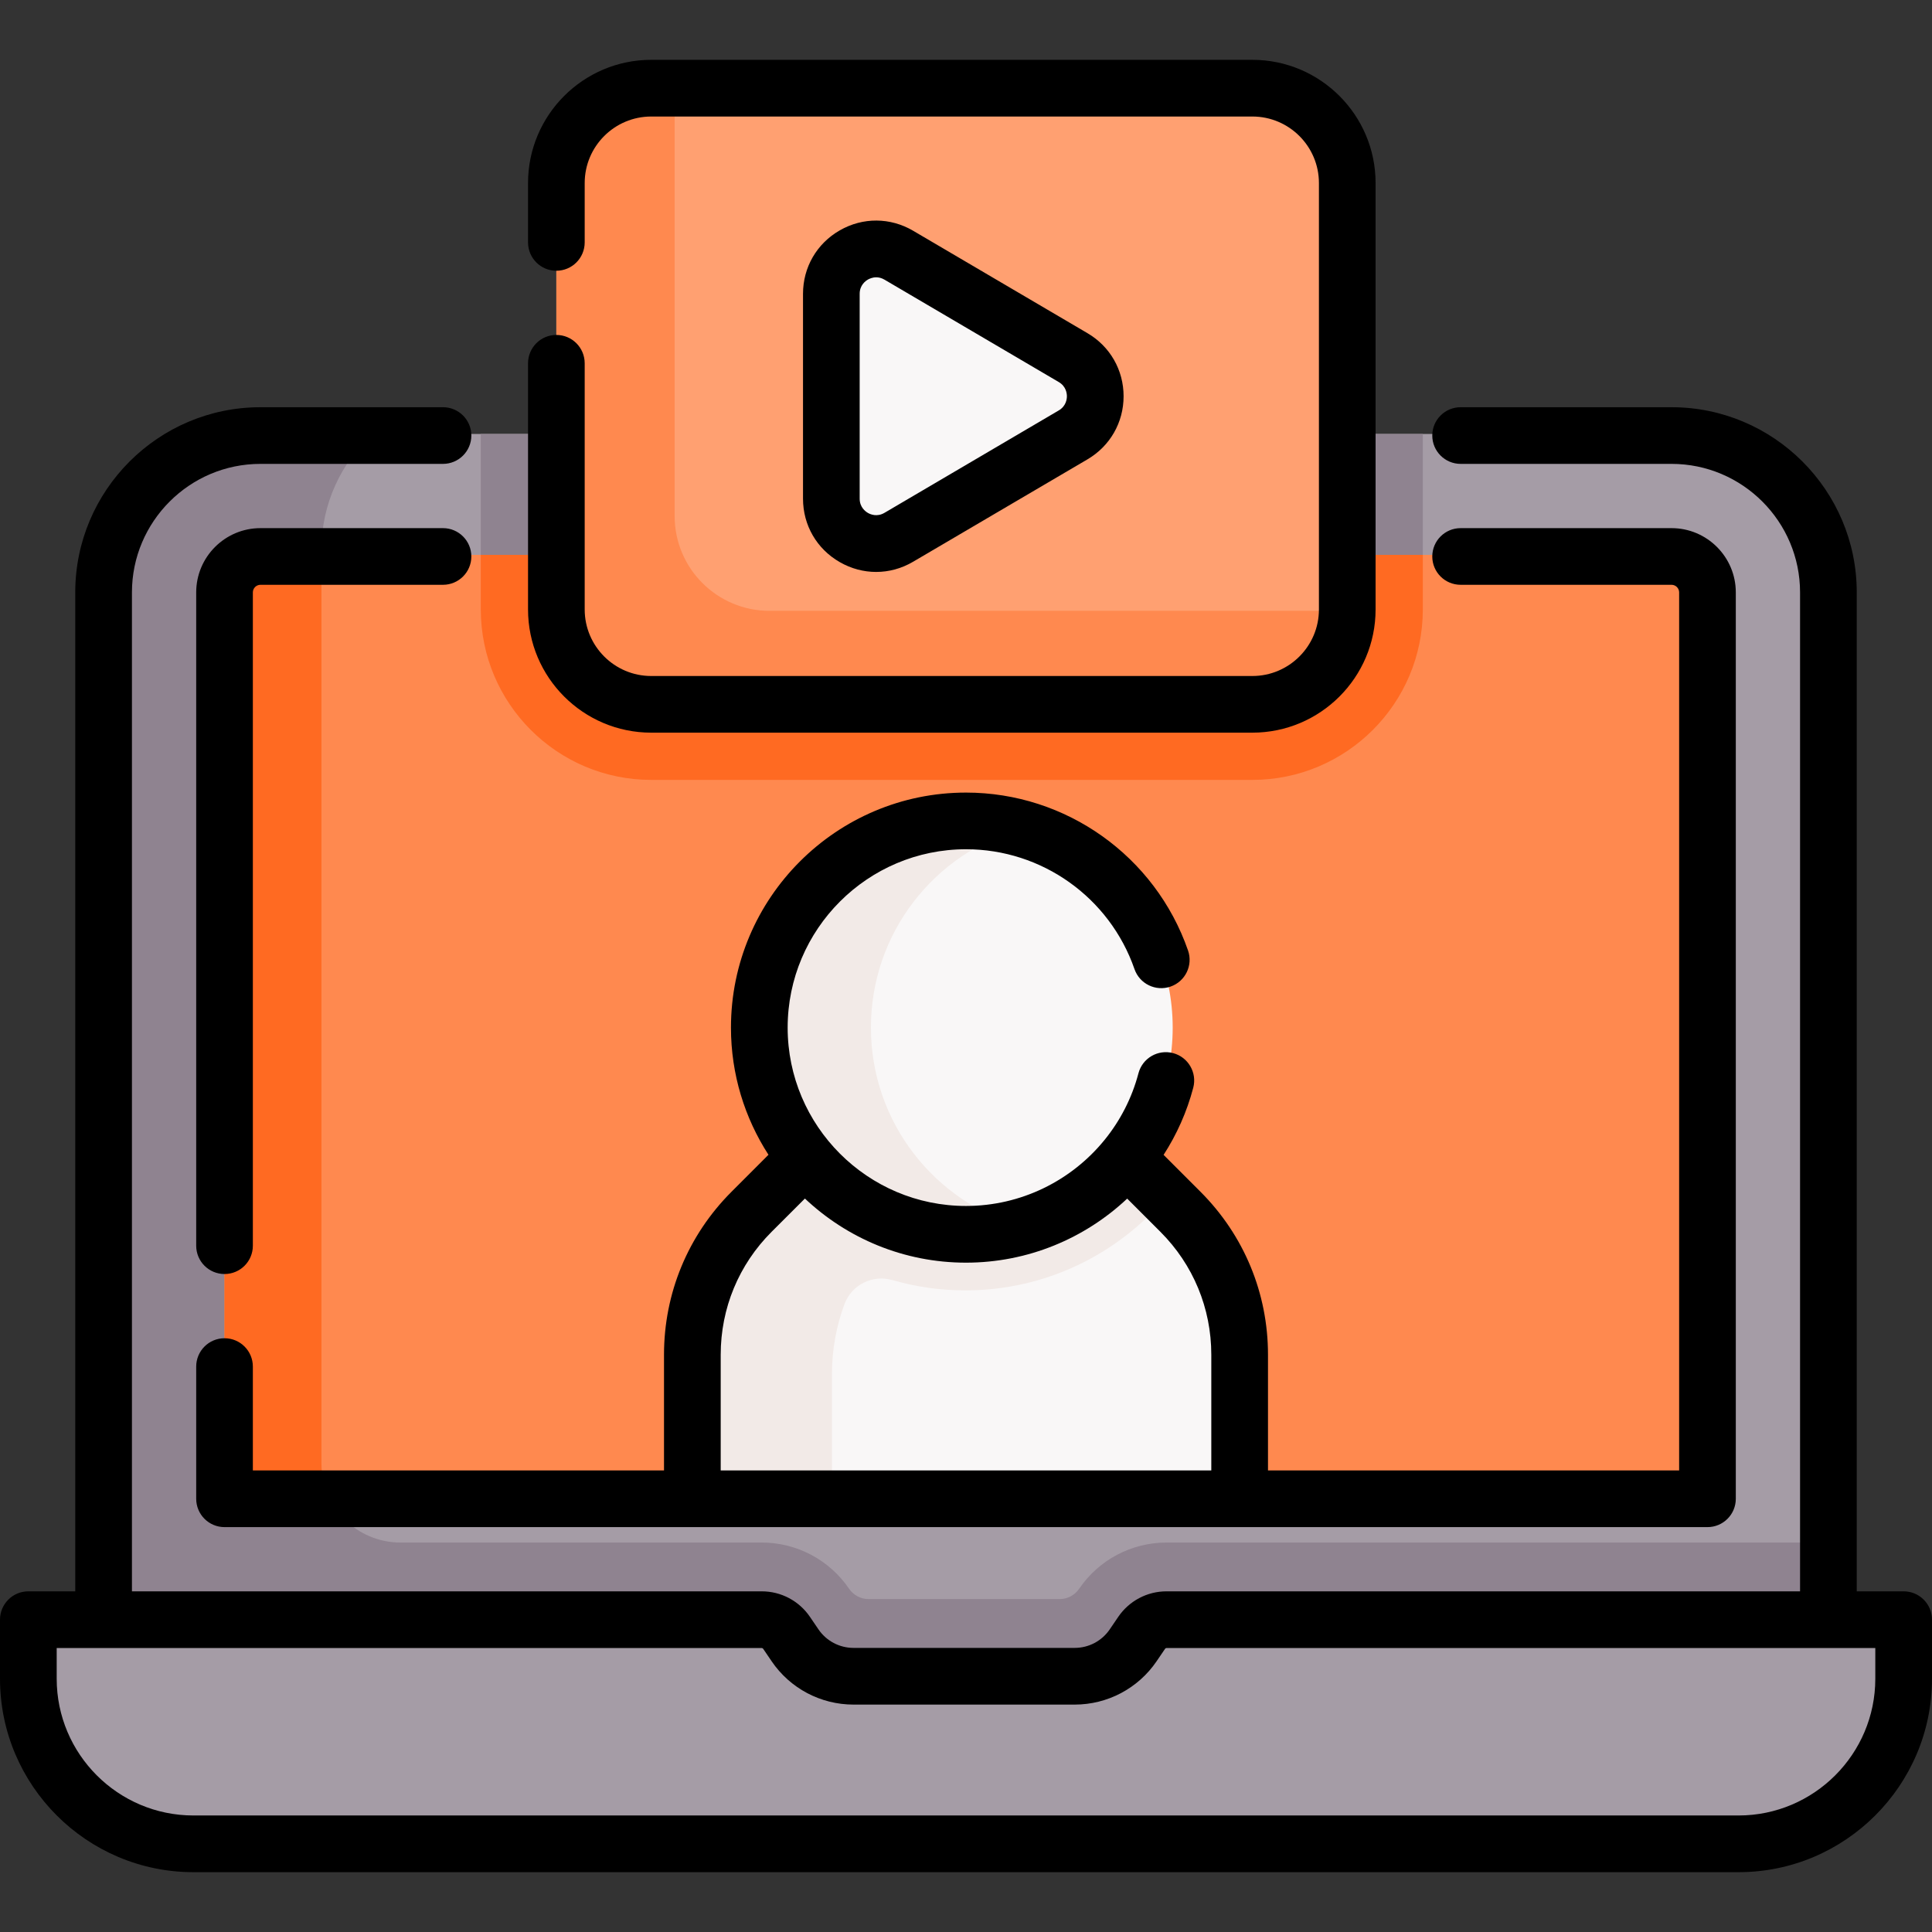
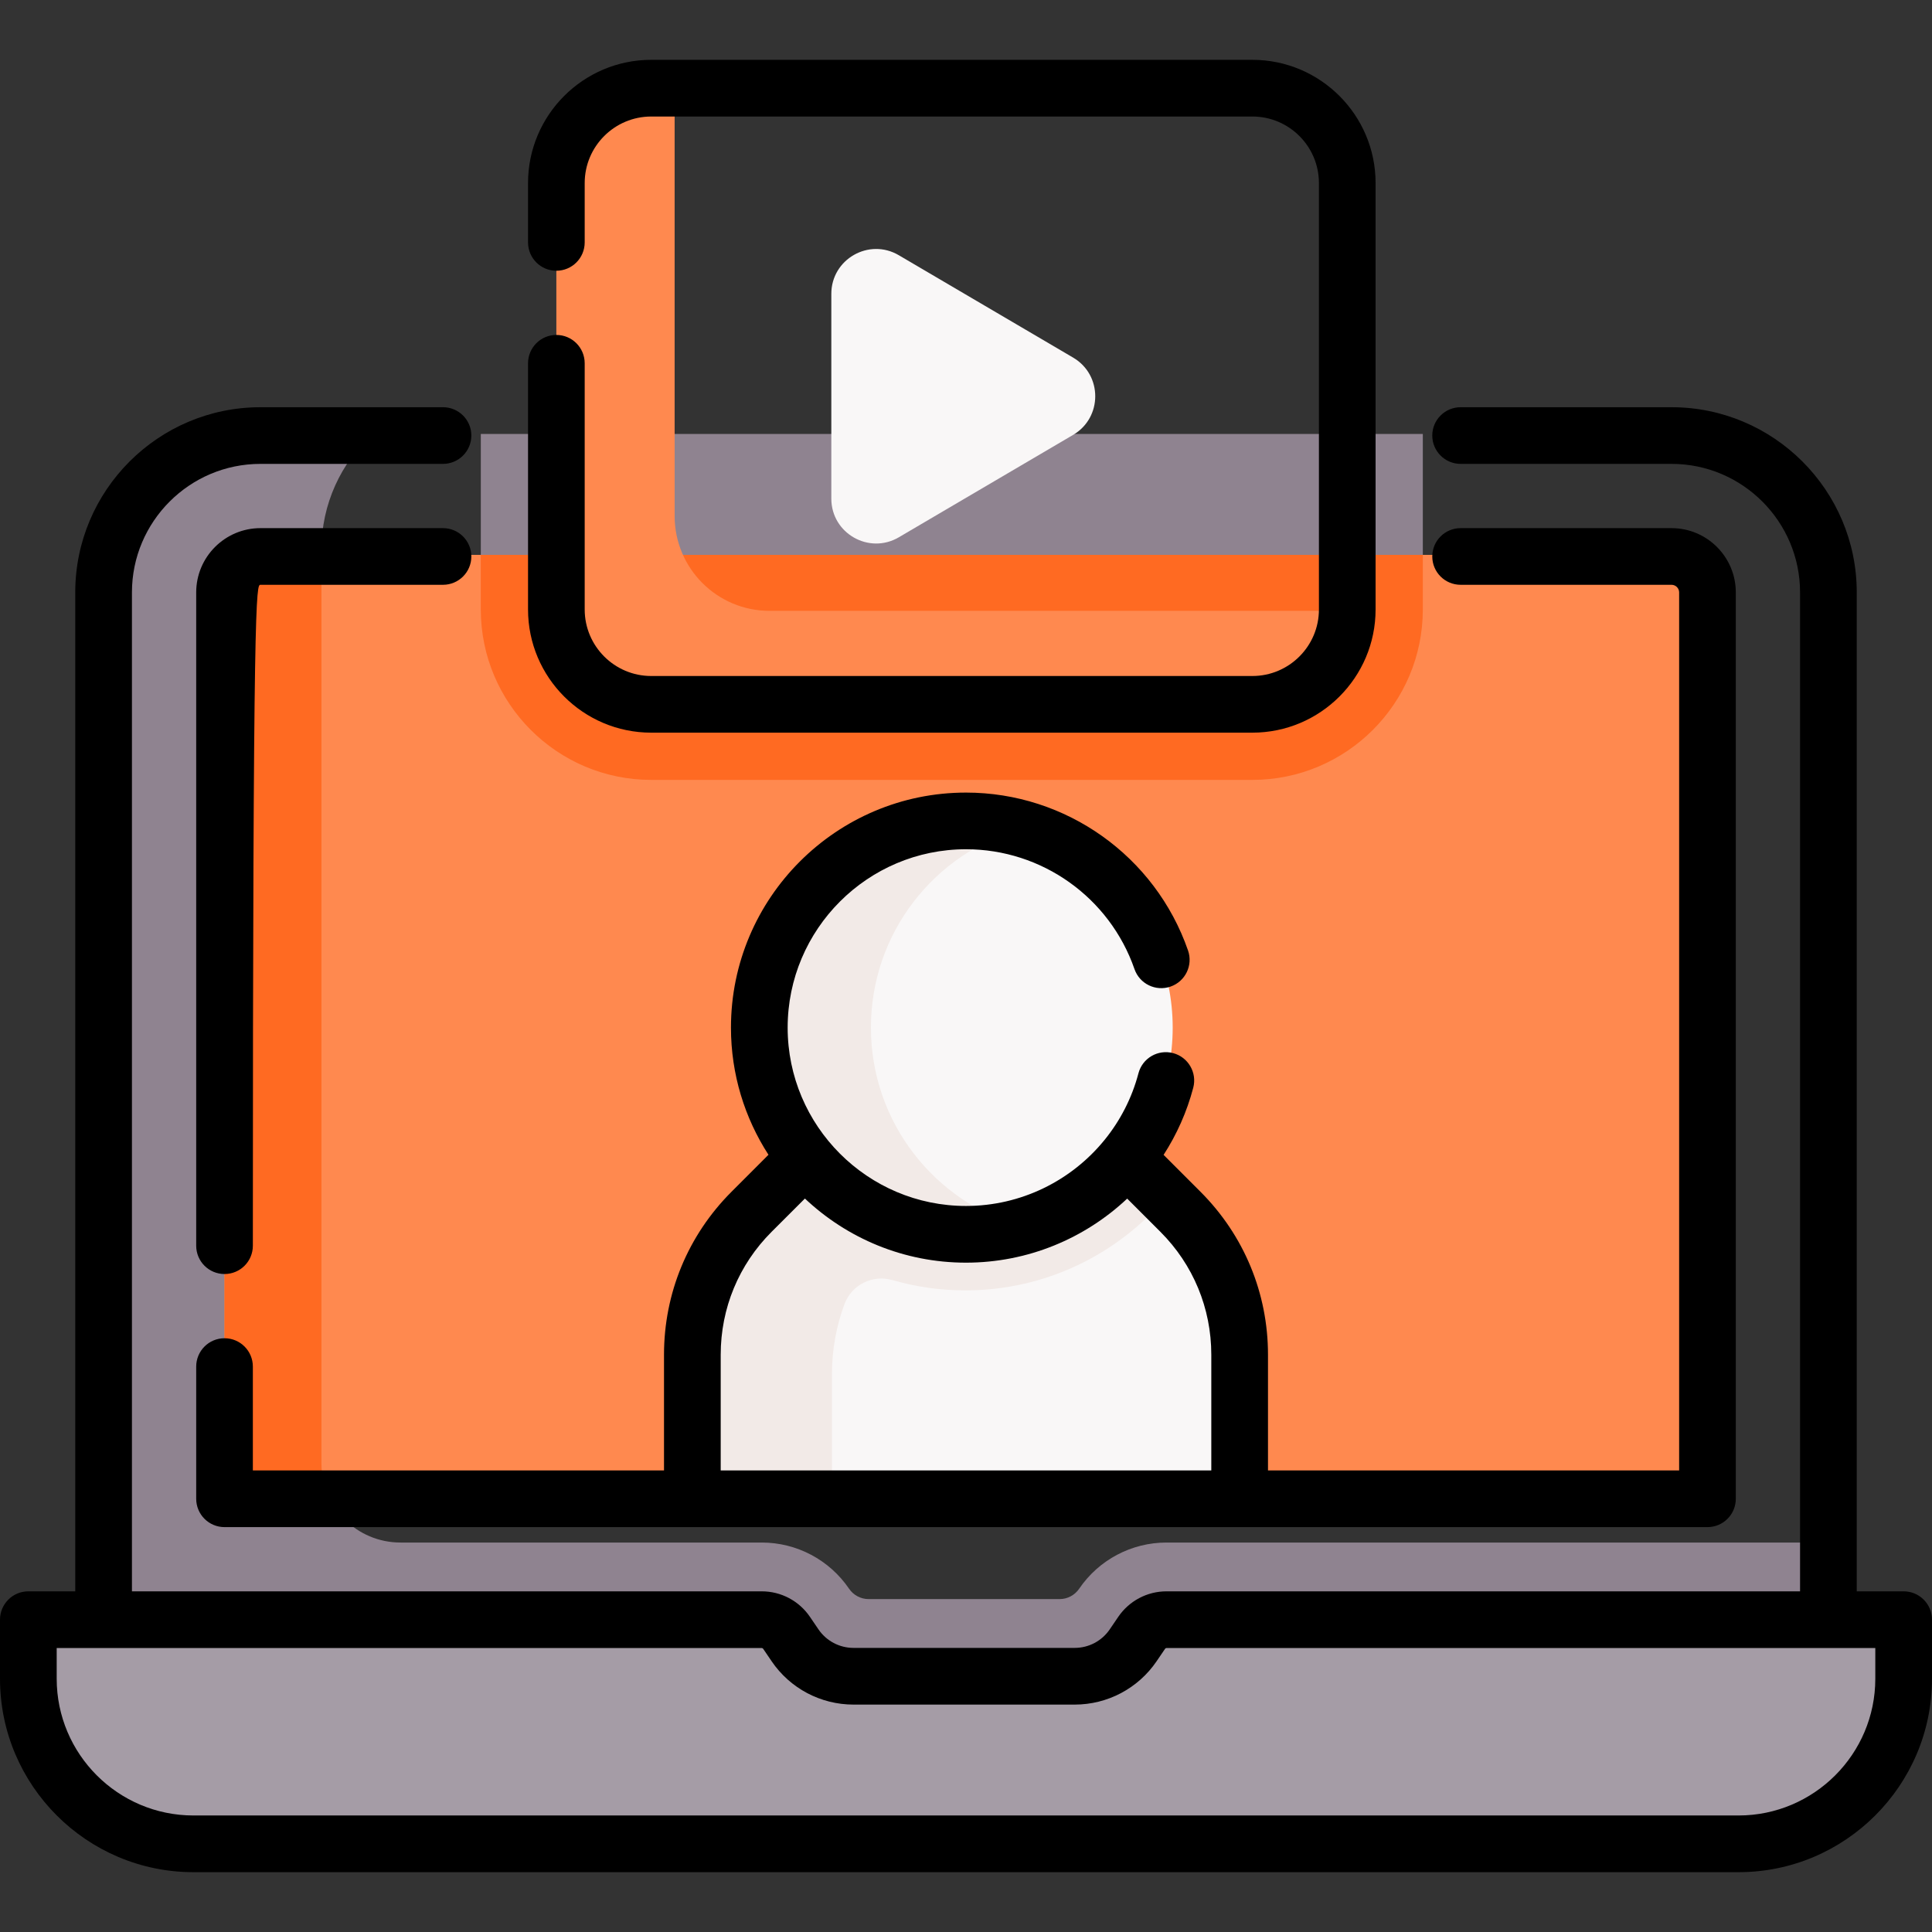
<svg xmlns="http://www.w3.org/2000/svg" width="58" height="58" viewBox="0 0 58 58" fill="none">
  <rect x="0" y="0" width="58" height="58" fill="#333333" stroke="none" />
  <g clip-path="url(#clip0_161_2856)">
-     <path d="M54.89 17.737C54.89 15.136 52.782 13.028 50.181 13.028H7.819C5.218 13.028 3.11 15.136 3.11 17.737V52.264H54.89V17.737H54.89Z" fill="#A59CA6" />
    <path d="M35.019 46.308C33.97 46.308 32.988 46.827 32.398 47.694C32.265 47.889 32.045 48.006 31.81 48.006H26.077C25.841 48.006 25.621 47.889 25.489 47.694C24.898 46.827 23.917 46.308 22.868 46.308H12.022C10.712 46.308 9.65 45.246 9.65 43.936V16.505C9.65 15.128 10.241 13.889 11.183 13.028H7.819C5.218 13.028 3.11 15.136 3.11 17.737V52.264H7.928H54.89V51.032V46.308H35.019V46.308Z" fill="#8F8390" />
    <path d="M34.273 48.971L34.018 49.346C33.623 49.927 32.966 50.275 32.263 50.275H25.623C24.921 50.275 24.263 49.927 23.868 49.346L23.613 48.971C23.445 48.725 23.166 48.577 22.867 48.577H1.557C1.167 48.577 0.851 48.893 0.851 49.283V50.349C0.851 53.087 3.07 55.306 5.808 55.306H52.191C54.93 55.306 57.149 53.087 57.149 50.349V49.283C57.149 48.893 56.833 48.577 56.443 48.577H35.019C34.721 48.577 34.441 48.724 34.273 48.971Z" fill="#A59CA6" />
    <path d="M19.55 23.413H37.597C40.419 23.413 42.714 21.118 42.714 18.297V13.028H14.434V18.297C14.434 21.118 16.729 23.413 19.55 23.413Z" fill="#8F8390" />
    <path d="M50.181 16.658C50.777 16.658 51.259 17.141 51.259 17.737V44.263C51.259 44.64 50.953 44.946 50.576 44.946H7.424C7.047 44.946 6.74 44.64 6.74 44.263V17.737C6.74 17.141 7.223 16.658 7.819 16.658H50.181Z" fill="#FF894F" />
    <path d="M19.55 23.413H37.597C40.419 23.413 42.714 21.118 42.714 18.297V16.658H14.434V18.297C14.434 21.118 16.729 23.413 19.55 23.413Z" fill="#FF6A22" />
    <path d="M9.65 43.936V16.658H7.819C7.223 16.658 6.74 17.141 6.74 17.737V44.263C6.74 44.64 7.047 44.946 7.424 44.946H9.878C9.733 44.639 9.65 44.298 9.65 43.936Z" fill="#FF6A22" />
-     <path d="M37.597 21.145H19.55C17.977 21.145 16.702 19.869 16.702 18.297V5.495C16.702 3.922 17.978 2.647 19.55 2.647H37.597C39.17 2.647 40.446 3.922 40.446 5.495V18.296C40.446 19.869 39.17 21.145 37.597 21.145Z" fill="#FFA071" />
    <path d="M23.101 18.338C21.528 18.338 20.253 17.063 20.253 15.49V2.688C20.253 2.674 20.254 2.661 20.254 2.647H19.55C17.977 2.647 16.702 3.922 16.702 5.495V18.296C16.702 19.869 17.978 21.144 19.55 21.144H37.597C39.157 21.144 40.422 19.892 40.444 18.338H23.101V18.338Z" fill="#FF894F" />
    <path d="M24.957 14.97V8.821C24.957 7.781 26.087 7.135 26.983 7.662L32.217 10.736C33.101 11.256 33.101 12.535 32.217 13.055L26.983 16.13C26.087 16.656 24.957 16.01 24.957 14.97Z" fill="#F9F7F7" />
    <path d="M37.215 40.637V44.947H20.785V40.637C20.785 39.034 21.424 37.497 22.562 36.364L24.182 34.75L26.953 32.02H31.284L33.818 34.75L35.438 36.364C36.576 37.497 37.215 39.034 37.215 40.637Z" fill="#F9F7F7" />
    <path d="M33.8 34.731L31.265 32.002H28.841H26.935L24.163 34.731L22.543 36.346C21.405 37.478 20.767 39.015 20.767 40.618V44.928H24.976V41.244C24.976 40.522 25.106 39.813 25.352 39.149C25.567 38.57 26.196 38.257 26.789 38.429C27.485 38.63 28.221 38.738 28.982 38.738C31.396 38.738 33.559 37.649 35.011 35.938C35.011 35.938 33.8 34.731 33.8 34.731Z" fill="#F2EAE7" />
    <path d="M29 37.055C32.427 37.055 35.205 34.277 35.205 30.85C35.205 27.423 32.427 24.644 29 24.644C25.573 24.644 22.795 27.423 22.795 30.85C22.795 34.277 25.573 37.055 29 37.055Z" fill="#F9F7F7" />
    <path d="M26.146 30.85C26.146 28.003 28.061 25.604 30.674 24.873C30.141 24.724 29.581 24.644 29 24.644C25.573 24.644 22.795 27.423 22.795 30.85C22.795 34.277 25.573 37.055 29 37.055C29.581 37.055 30.144 36.976 30.678 36.827C28.065 36.095 26.146 33.696 26.146 30.85Z" fill="#F2EAE7" />
    <path d="M57.149 47.773H55.741V17.784C55.741 14.719 53.247 12.225 50.181 12.225H43.849C43.379 12.225 42.998 12.605 42.998 13.075C42.998 13.545 43.379 13.926 43.849 13.926H50.181C52.308 13.926 54.039 15.657 54.039 17.784V47.773H35.019C34.438 47.773 33.897 48.06 33.57 48.54L33.315 48.915C33.078 49.263 32.685 49.471 32.263 49.471H25.623C25.202 49.471 24.808 49.263 24.571 48.915L24.316 48.54C23.99 48.06 23.448 47.773 22.868 47.773H3.961V17.784C3.961 15.657 5.692 13.926 7.819 13.926H13.299C13.769 13.926 14.15 13.545 14.15 13.075C14.15 12.605 13.769 12.225 13.299 12.225H7.819C4.753 12.225 2.259 14.719 2.259 17.784V47.773H0.851C0.381 47.773 0 48.154 0 48.624V50.396C0 53.598 2.606 56.204 5.808 56.204H52.192C55.394 56.204 58 53.598 58 50.396V48.624C58 48.154 57.619 47.773 57.149 47.773ZM56.298 50.396C56.298 52.66 54.456 54.502 52.192 54.502H5.808C3.544 54.502 1.702 52.66 1.702 50.396V49.475H22.868C22.884 49.475 22.9 49.483 22.91 49.497L23.165 49.872C23.719 50.687 24.638 51.173 25.623 51.173H32.263C33.248 51.173 34.167 50.687 34.722 49.872L34.977 49.497L34.977 49.497C34.986 49.483 35.002 49.475 35.019 49.475H56.298V50.396H56.298Z" fill="black" />
    <path d="M5.89 44.994C5.89 45.464 6.27 45.845 6.741 45.845H51.259C51.73 45.845 52.11 45.464 52.11 44.994V17.784C52.11 16.72 51.245 15.855 50.181 15.855H43.849C43.379 15.855 42.998 16.236 42.998 16.706C42.998 17.176 43.379 17.556 43.849 17.556H50.181C50.306 17.556 50.409 17.659 50.409 17.784V44.143H38.066V40.669C38.066 38.822 37.346 37.085 36.04 35.778L34.932 34.67C35.325 34.061 35.63 33.384 35.822 32.655C35.942 32.201 35.671 31.735 35.217 31.615C34.762 31.495 34.297 31.766 34.177 32.221C33.98 32.968 33.629 33.642 33.164 34.216C33.161 34.22 33.157 34.224 33.154 34.228C32.16 35.448 30.65 36.204 29 36.204C26.048 36.204 23.646 33.802 23.646 30.85C23.646 27.897 26.048 25.495 29 25.495C31.278 25.495 33.311 26.941 34.058 29.093C34.212 29.537 34.696 29.772 35.141 29.618C35.585 29.464 35.82 28.979 35.666 28.535C34.681 25.699 32.002 23.794 29 23.794C25.109 23.794 21.944 26.959 21.944 30.85C21.944 32.256 22.359 33.566 23.07 34.667L21.96 35.778C20.654 37.085 19.934 38.822 19.934 40.669V44.143H7.591V41.026C7.591 40.556 7.211 40.175 6.741 40.175C6.27 40.175 5.89 40.556 5.89 41.026V44.994ZM21.636 40.669C21.636 39.276 22.178 37.966 23.163 36.981L24.164 35.981C25.428 37.173 27.13 37.906 29 37.906C30.847 37.906 32.561 37.186 33.839 35.983L34.837 36.981C35.822 37.966 36.364 39.276 36.364 40.669V44.143H21.636V40.669Z" fill="black" />
-     <path d="M6.741 38.247C7.211 38.247 7.591 37.867 7.591 37.397V17.784C7.591 17.659 7.693 17.556 7.819 17.556H13.299C13.769 17.556 14.15 17.176 14.15 16.706C14.15 16.236 13.769 15.855 13.299 15.855H7.819C6.755 15.855 5.89 16.72 5.89 17.784V37.397C5.89 37.867 6.27 38.247 6.741 38.247Z" fill="black" />
+     <path d="M6.741 38.247C7.211 38.247 7.591 37.867 7.591 37.397C7.591 17.659 7.693 17.556 7.819 17.556H13.299C13.769 17.556 14.15 17.176 14.15 16.706C14.15 16.236 13.769 15.855 13.299 15.855H7.819C6.755 15.855 5.89 16.72 5.89 17.784V37.397C5.89 37.867 6.27 38.247 6.741 38.247Z" fill="black" />
    <path d="M19.55 21.995H37.597C39.637 21.995 41.296 20.336 41.296 18.297V5.495C41.296 3.455 39.637 1.796 37.597 1.796H19.55C17.511 1.796 15.852 3.455 15.852 5.495V7.277C15.852 7.747 16.232 8.128 16.702 8.128C17.172 8.128 17.553 7.747 17.553 7.277V5.495C17.553 4.394 18.449 3.498 19.55 3.498H37.597C38.699 3.498 39.595 4.394 39.595 5.495V18.297C39.595 19.398 38.699 20.294 37.597 20.294H19.55C18.449 20.294 17.553 19.398 17.553 18.297V10.906C17.553 10.436 17.172 10.055 16.702 10.055C16.232 10.055 15.852 10.436 15.852 10.906V18.297C15.852 20.336 17.511 21.995 19.55 21.995Z" fill="black" />
-     <path d="M26.302 17.17C26.685 17.17 27.067 17.068 27.414 16.863L32.648 13.789C33.326 13.39 33.731 12.682 33.731 11.896C33.731 11.109 33.326 10.401 32.648 10.003L27.414 6.928C26.727 6.524 25.903 6.519 25.212 6.915C24.52 7.311 24.107 8.024 24.107 8.821V14.971C24.107 15.768 24.52 16.48 25.212 16.876C25.554 17.072 25.928 17.17 26.302 17.17ZM25.808 8.821C25.808 8.562 25.982 8.435 26.057 8.392C26.102 8.367 26.191 8.325 26.305 8.325C26.379 8.325 26.463 8.343 26.552 8.395L31.786 11.47C32.005 11.599 32.029 11.811 32.029 11.896C32.029 11.98 32.005 12.192 31.785 12.321L26.552 15.396C26.329 15.527 26.131 15.442 26.057 15.399C25.982 15.356 25.808 15.229 25.808 14.97V8.821H25.808Z" fill="black" />
  </g>
  <defs>
    <clipPath id="clip0_161_2856">
      <rect width="58" height="58" fill="white" />
    </clipPath>
  </defs>
</svg>